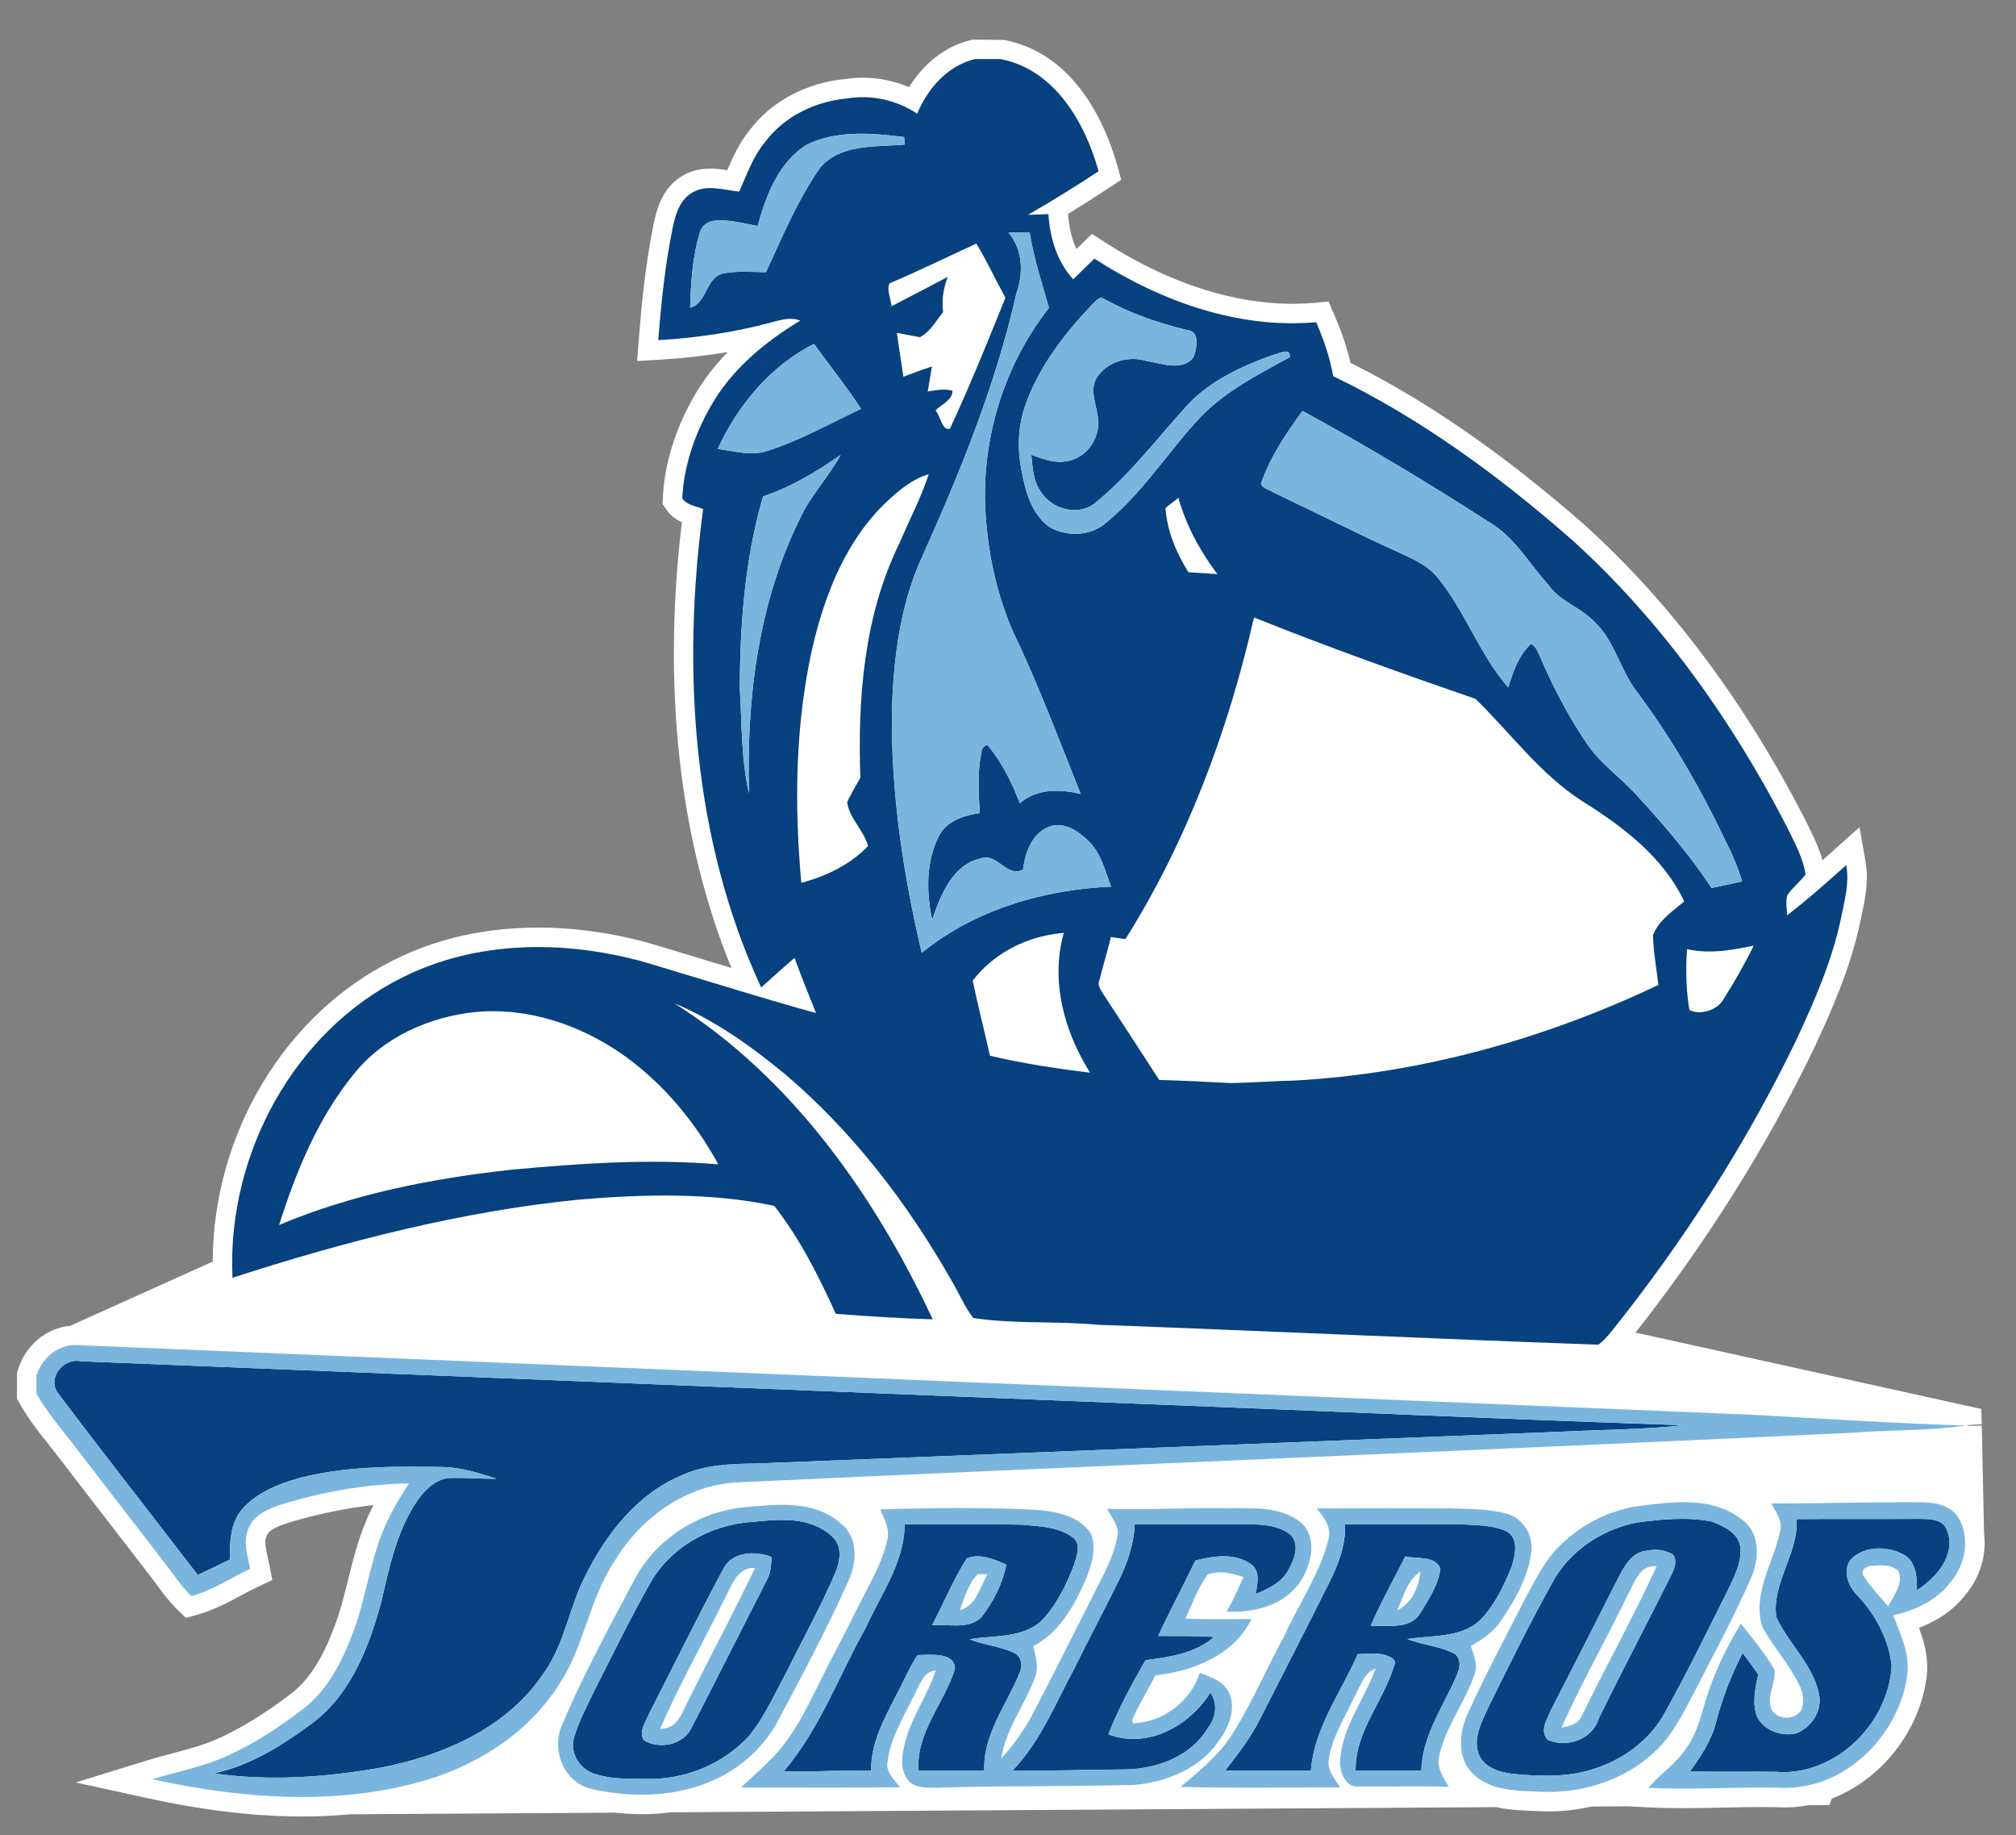
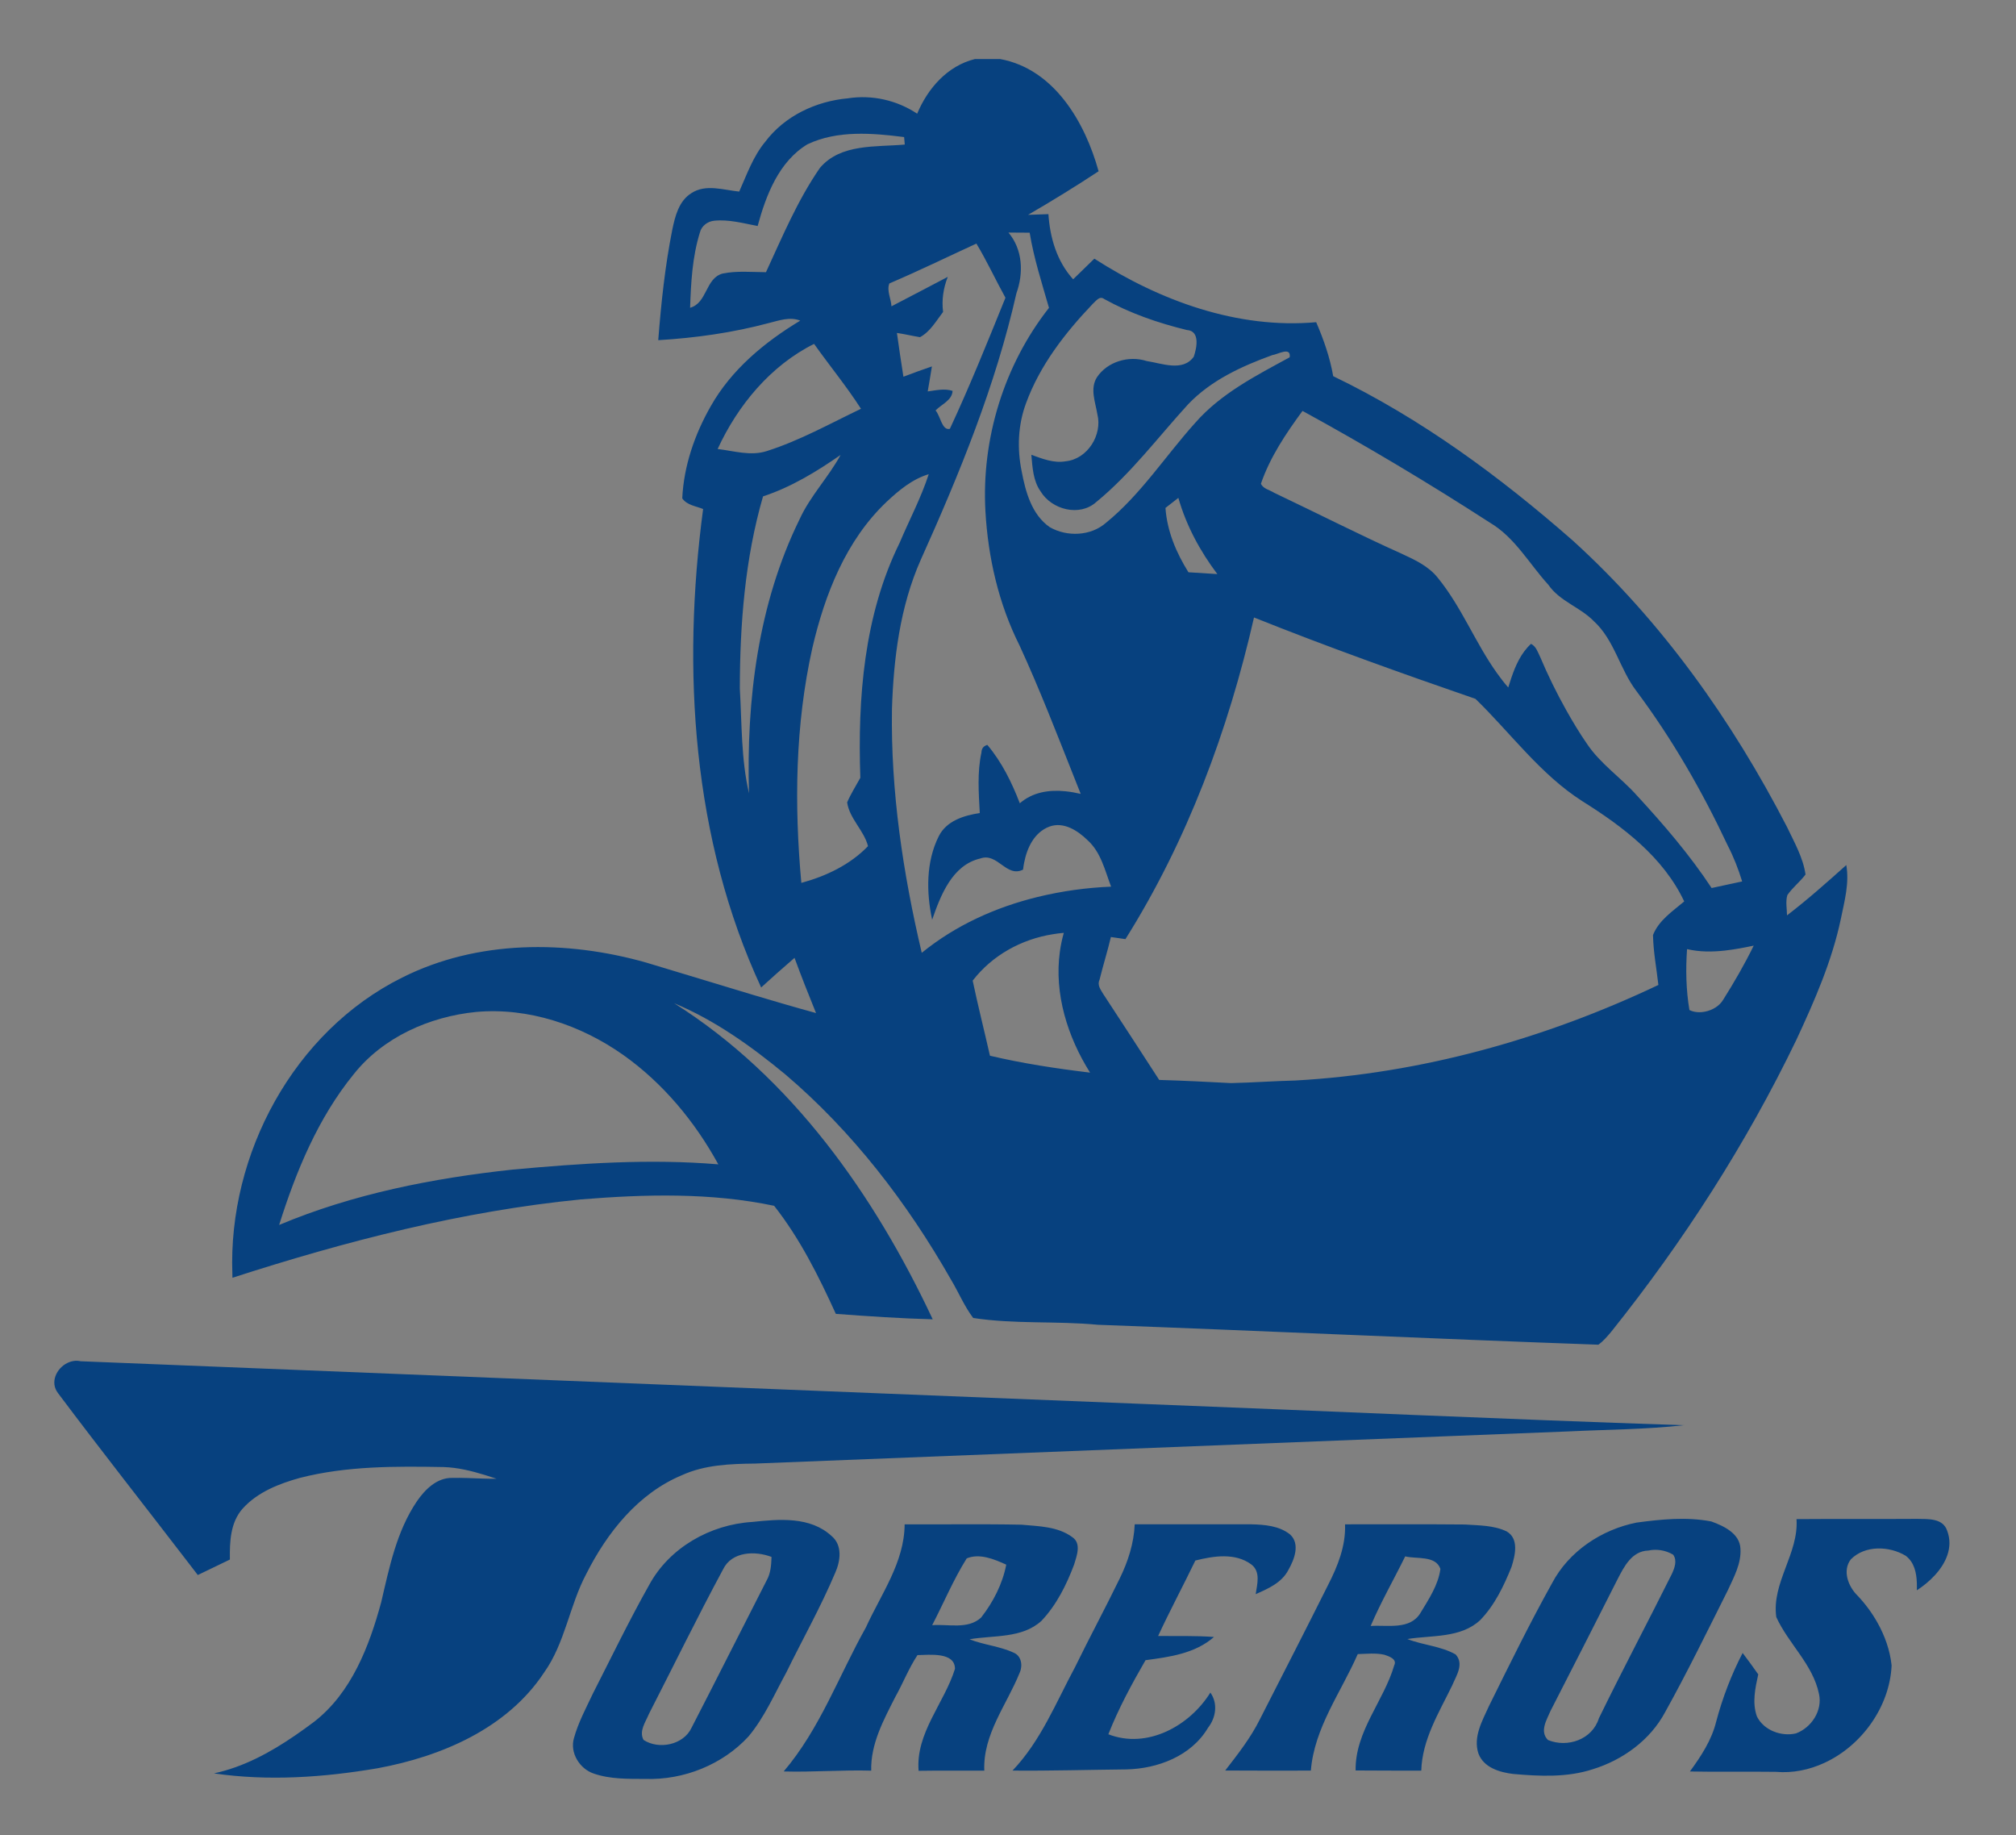
<svg xmlns="http://www.w3.org/2000/svg" version="1.1" id="Layer_1" x="0px" y="0px" width="200px" height="182px" viewBox="0 0 200 182" style="enable-background:new 0 0 200 182;" xml:space="preserve">
  <rect x="0" y="0" width="200" height="182" fill="#808080" stroke="none" />
-   <path id="color3" style="fill:#FFFFFF;" d="M195.014,158.134c-1.109,1.452-2.662,2.564-4.633,3.321  c0.534,1.451,0.972,3.051,0.758,4.815c-0.65,5.355-4.459,10.202-9.407,12.118l-0.24,0.641l-2.063,0.014  c-1.02,0.191-2.004,0.262-2.99,0.201c-0.504-0.01-1.081-0.016-1.657-0.016c-1.291,0-2.584,0.026-3.875,0.054  c-1.319,0.026-2.639,0.054-3.957,0.054c-1.305,0-2.459-0.027-3.53-0.083l-1.907-0.099l-3.667,0.023  c-1.63,0.381-3.321,0.541-4.988,0.465l-0.622-0.023c-1.168-0.042-2.482-0.09-3.764-0.383l-81.962,0.513  c-1.752,0.239-3.614,0.251-5.503,0.035l-26.297,0.164c-1.527,0.144-3.118,0.216-4.729,0.216c-1.384,0-2.824-0.053-4.28-0.16  l-0.246,0.002l-0.257-0.038c-3.335-0.27-6.771-0.796-10.502-1.609l-7.198-1.568l7.04-2.171c0.831-0.256,1.673-0.48,2.516-0.704  c1.673-0.442,3.254-0.863,4.708-1.536c2.233-1.012,4.547-2.44,7.086-4.377c2.289-1.736,3.546-4.563,4.387-6.83  c0.544-1.445,0.915-2.942,1.308-4.527c0.469-1.893,0.954-3.849,1.76-5.752c0.222-0.552,0.476-1.089,0.747-1.611  c-2.722,0.289-5.542,0.871-8.424,1.74c-0.958,0.317-1.883,0.662-2.132,1.217l-0.047,0.1c-0.249,0.48-0.066,1.309,0.128,2.186  c0.053,0.237,0.104,0.473,0.149,0.703l0.29,1.48l-1.363,0.642c-0.591,0.279-1.17,0.589-1.751,0.899  c-1.363,0.727-2.773,1.48-4.397,1.925l-1.065,0.29l-0.793-0.768c-0.835-0.81-1.489-1.695-2.121-2.553  c-0.246-0.333-0.492-0.665-0.747-0.989c-1.34-1.746-2.673-3.471-4.006-5.193c-1.649-2.132-3.298-4.264-4.934-6.403  c-0.334-0.439-0.674-0.868-1.015-1.296c-1.012-1.273-2.058-2.589-2.897-4.108l-0.242-0.437v-2.557l0.083-0.273  c0.741-2.445,2.798-4.163,5.198-4.39l14.139-6.371c0.026-12.619,7.114-24.516,17.938-29.897c4.258-2.141,9.086-3.229,14.34-3.229  c3.692,0,7.475,0.54,11.241,1.606c1.872,0.557,3.716,1.118,5.559,1.679c0.794,0.242,1.587,0.483,2.381,0.724  c-5.186-12.653-6.879-27.841-4.916-44.218c-0.539-0.244-1.11-0.619-1.552-1.266l-0.366-0.535l0.03-0.646  c0.152-3.282,1.212-6.736,3.066-9.989c0.889-1.574,2.01-3.05,3.381-4.442c-2.143,0.367-4.392,0.619-6.782,0.762l-2.218,0.132  l0.173-2.215c0.259-3.304,0.631-7.22,1.429-11.21c0.287-1.363,0.76-3.614,2.763-4.862c0.808-0.529,1.768-0.797,2.899-0.797  c0.586,0,1.156,0.073,1.681,0.153c0.585-1.365,1.219-2.759,2.261-4.021c2.147-2.828,5.589-4.653,9.459-5.019  c2.13-0.324,4.34-0.03,6.307,0.811c1.488-2.398,3.627-4.059,6.078-4.663l0.229-0.057l3.105,0.033  c7.434,1.376,10.355,9.212,11.266,12.517l0.374,1.356l-1.173,0.774c-1.329,0.876-2.688,1.739-4.104,2.604  c0.097,1.334,0.376,2.501,0.831,3.488l1.54-1.498l1.294,0.83c6.987,4.489,14.234,6.587,20.788,6.002l1.393-0.125l0.555,1.283  c0.757,1.751,1.283,3.303,1.623,4.803c7.605,3.776,15.248,9.072,23.333,16.167c8.431,7.645,15.726,17.393,21.705,28.993  c0.156,0.325,0.287,0.591,0.418,0.857c0.491,0.997,1.031,2.095,1.366,3.313c0.362-0.322,0.723-0.645,1.079-0.963l2.596-2.32  l0.6,3.429c0.336,1.915-0.053,3.729-0.395,5.33l-0.145,0.688c-0.939,4.474-2.774,8.622-4.574,12.489  c-4.709,9.759-10.658,19.23-17.705,28.192l34.304,7.576l0.04,1.513l-1.425,0.09l0.004,0.077l1.425-0.03l0.226,10.696  C197.109,154.207,196.438,156.452,195.014,158.134z" />
  <path id="color2" style="fill:#07417F;" d="M23.06,126.732c11.254-3.635,22.788-6.614,34.586-7.773  c6.37-0.514,12.863-0.688,19.153,0.636c2.558,3.25,4.415,6.971,6.121,10.718c3.198,0.236,6.401,0.456,9.612,0.54  c-5.777-12.307-13.993-24.006-25.655-31.352c4.048,1.689,7.654,4.272,11.018,7.049c6.69,5.683,12.104,12.745,16.439,20.349  c0.76,1.26,1.321,2.645,2.214,3.821c4.079,0.629,8.248,0.281,12.356,0.674c16.558,0.612,33.115,1.384,49.671,1.977  c0.011-0.008,0.02-0.02,0.03-0.028c0.477-0.348,0.859-0.807,1.239-1.257c7.149-8.932,13.382-18.62,18.357-28.929  c1.808-3.884,3.55-7.848,4.432-12.06c0.355-1.738,0.844-3.512,0.531-5.297c-1.917,1.714-3.839,3.427-5.881,4.989  c-0.005-0.669-0.161-1.362,0.036-2.014c0.516-0.748,1.253-1.313,1.801-2.038c-0.243-1.686-1.111-3.186-1.828-4.699  c-5.441-10.554-12.443-20.427-21.263-28.425c-7.231-6.346-15.074-12.119-23.766-16.303c-0.324-1.854-0.945-3.631-1.689-5.353  c-7.811,0.696-15.513-2.13-22.007-6.302c-0.701,0.681-1.396,1.366-2.103,2.046c-1.612-1.77-2.298-4.117-2.454-6.462  c-0.673,0.025-1.345,0.044-2.015,0.068c2.37-1.377,4.705-2.81,6.992-4.32c-1.339-4.853-4.397-10.137-9.753-11.129h-2.519  c-2.726,0.672-4.672,2.906-5.725,5.417c-2.018-1.341-4.492-1.898-6.886-1.521c-3.151,0.284-6.253,1.741-8.178,4.299  c-1.21,1.449-1.83,3.251-2.591,4.949c-1.562-0.153-3.311-0.782-4.745,0.156c-1.24,0.773-1.609,2.269-1.889,3.6  c-0.725,3.622-1.109,7.302-1.398,10.981c3.703-0.221,7.398-0.741,10.985-1.702c1.014-0.252,2.071-0.644,3.104-0.236  c-3.544,2.134-6.835,4.86-8.892,8.508c-1.582,2.774-2.667,5.917-2.814,9.12c0.467,0.684,1.361,0.765,2.069,1.057  c-2.121,15.906-1.076,32.737,5.757,47.454c1.09-0.993,2.194-1.975,3.312-2.938c0,0.001,0.001,0.003,0.001,0.004  c0.672,1.839,1.396,3.656,2.132,5.472c-2.097-0.574-4.185-1.187-6.268-1.809c-3.536-1.056-7.062-2.15-10.599-3.203  c-7.907-2.238-16.734-2.257-24.192,1.493c-10.767,5.354-17.282,17.53-16.844,29.405C23.06,126.486,23.053,126.609,23.06,126.732z   M71.262,115.483c-6.798-0.573-13.656-0.097-20.438,0.523c-7.891,0.856-15.786,2.402-23.132,5.488  c1.673-5.304,3.847-10.585,7.386-14.936c2.922-3.688,7.535-5.729,12.147-6.19c5.188-0.464,10.39,1.289,14.605,4.264  C65.781,107.432,68.944,111.251,71.262,115.483z M85.351,77.145c-0.445,0.81-0.945,1.59-1.309,2.438  c0.236,1.626,1.673,2.774,2.07,4.34c-1.774,1.846-4.172,2.982-6.614,3.644C78.789,79.807,78.885,71.9,80.59,64.27  c1.234-5.309,3.332-10.673,7.363-14.493c1.217-1.145,2.554-2.258,4.184-2.746c-0.764,2.354-1.934,4.549-2.895,6.822  C85.707,61.039,85.079,69.254,85.351,77.145z M115.622,50.377c0.427-0.333,0.851-0.663,1.279-0.996  c0.781,2.742,2.154,5.289,3.868,7.558c-0.957-0.063-1.909-0.127-2.867-0.18C116.691,54.825,115.781,52.676,115.622,50.377z   M124.405,61.243c7.246,2.898,14.597,5.529,21.97,8.071c3.501,3.398,6.432,7.486,10.606,10.152c4.016,2.514,8.03,5.545,10.105,9.941  c-1.153,0.973-2.527,1.878-3.097,3.331c0.029,1.662,0.349,3.303,0.533,4.953c-11.278,5.352-23.528,8.783-36.02,9.477  c-2.129,0.052-4.255,0.212-6.382,0.256c-2.373-0.128-4.747-0.244-7.121-0.313c-1.843-2.854-3.699-5.697-5.562-8.539  c-0.243-0.413-0.604-0.876-0.36-1.381c0.349-1.425,0.793-2.826,1.13-4.255c0.479,0.064,0.96,0.136,1.444,0.208  C117.778,83.391,121.851,72.441,124.405,61.243z M105.147,94.379c-0.581,4.179,0.762,8.463,2.995,12.007  c-3.334-0.403-6.666-0.904-9.933-1.677c-0.56-2.483-1.188-4.953-1.713-7.447c1.946-2.521,4.841-4.111,7.958-4.604  c0.358-0.056,0.719-0.108,1.083-0.135C105.361,93.138,105.234,93.757,105.147,94.379z M170.958,99.144  c-0.362,0.626-1.069,1.049-1.811,1.194c-0.535,0.105-1.088,0.069-1.546-0.162c-0.337-1.994-0.376-4.031-0.236-6.041  c1.252,0.29,2.505,0.283,3.751,0.144c0.96-0.107,1.917-0.29,2.863-0.488C173.079,95.633,172.051,97.411,170.958,99.144z   M147.798,51.831c2.489,1.465,3.911,4.088,5.816,6.178c1.121,1.628,3.132,2.201,4.485,3.583c2.065,1.874,2.582,4.768,4.237,6.938  c3.564,4.769,6.539,9.953,9.068,15.334c0.587,1.137,1.053,2.334,1.43,3.559c-0.356,0.072-0.705,0.152-1.059,0.228  c-0.657,0.142-1.314,0.282-1.972,0.425c-2.169-3.29-4.752-6.293-7.422-9.188c-1.582-1.773-3.611-3.123-4.945-5.117  c-0.742-1.075-1.417-2.195-2.056-3.335c-0.95-1.694-1.809-3.441-2.564-5.228c-0.244-0.488-0.404-1.085-0.929-1.35  c-0.989,0.911-1.531,2.129-1.954,3.377c-0.108,0.317-0.209,0.634-0.307,0.951c-0.41-0.467-0.784-0.958-1.142-1.46  c-2.141-3.004-3.489-6.526-5.829-9.397c-0.909-1.165-2.283-1.802-3.593-2.407c-4.267-1.917-8.439-4.047-12.666-6.052  c-0.437-0.281-1.076-0.381-1.305-0.894c0.905-2.638,2.485-4.987,4.127-7.222C135.546,44.216,141.743,47.916,147.798,51.831z   M108.387,30.16c0.313-0.268,0.676-0.86,1.156-0.504c2.565,1.421,5.349,2.381,8.196,3.075c1.34,0.08,0.988,1.781,0.692,2.646  c-1.081,1.525-3.171,0.657-4.673,0.432c-1.766-0.568-3.895,0.048-4.937,1.614c-0.709,1.132-0.151,2.462,0.045,3.663  c0.518,2.045-0.978,4.443-3.132,4.664c-1.188,0.216-2.325-0.252-3.418-0.641c0.117,1.246,0.168,2.57,0.917,3.627  c1.104,1.817,3.866,2.546,5.528,1.053c3.444-2.822,6.116-6.421,9.107-9.688c2.264-2.378,5.314-3.779,8.353-4.88  c0.521-0.061,1.878-0.885,1.725,0.216c-3.343,1.822-6.832,3.591-9.384,6.514c-2.958,3.287-5.385,7.095-8.844,9.905  c-1.517,1.325-3.875,1.409-5.585,0.424c-1.79-1.253-2.395-3.516-2.779-5.548c-0.46-2.243-0.364-4.605,0.441-6.754  C103.167,36.23,105.659,33.023,108.387,30.16z M102.149,23.078c0.416,2.539,1.209,4.988,1.917,7.455  c-4.456,5.669-6.706,12.979-6.306,20.169c0.261,4.604,1.314,9.2,3.392,13.332c2.004,4.355,3.727,8.827,5.495,13.279  c0.189,0.475,0.376,0.952,0.567,1.426c-0.496-0.117-1.003-0.206-1.512-0.258c-1.614-0.164-3.244,0.075-4.53,1.191  c-0.793-2.066-1.787-4.088-3.22-5.789c-0.38,0.104-0.576,0.356-0.588,0.765c-0.428,1.969-0.268,3.999-0.164,5.992  c-1.569,0.241-3.299,0.765-4.068,2.298c-1.272,2.535-1.241,5.562-0.656,8.284c0.841-2.427,1.99-5.434,4.788-6.078  c1.706-0.608,2.575,1.938,4.229,1.109c0.025-0.223,0.062-0.451,0.106-0.68c0.292-1.501,1.014-3.03,2.521-3.593  c1.413-0.508,2.802,0.405,3.778,1.357c1.325,1.193,1.719,3,2.33,4.604c-2.44,0.101-4.885,0.437-7.266,1.017  c-4.18,1.019-8.155,2.811-11.519,5.546c-1.865-7.911-3.083-16.027-2.955-24.17c0.161-5.036,0.797-10.165,2.854-14.805  c3.848-8.544,7.419-17.276,9.493-26.439c0.722-2.014,0.633-4.34-0.792-6.025C100.743,23.069,101.445,23.073,102.149,23.078z   M96.864,24.159c1.05,1.741,1.899,3.594,2.883,5.372c-1.766,4.363-3.527,8.736-5.513,12.999c-0.789,0.212-0.94-1.297-1.421-1.821  c0.584-0.609,1.641-0.993,1.689-1.942c-0.813-0.26-1.653-0.052-2.467,0.056c0.14-0.825,0.289-1.653,0.417-2.482  c-0.949,0.32-1.889,0.668-2.827,1.024c-0.232-1.445-0.44-2.895-0.645-4.343c0.77,0.111,1.522,0.296,2.29,0.42  c1.021-0.552,1.602-1.613,2.29-2.502c-0.152-1.186,0.028-2.371,0.464-3.48c-1.857,0.985-3.723,1.946-5.585,2.92  c-0.04-0.742-0.493-1.574-0.208-2.268C91.144,26.869,93.991,25.48,96.864,24.159z M75.99,26.997  c-1.438-0.008-2.891-0.155-4.308,0.136c-1.713,0.468-1.509,2.923-3.219,3.392c0.084-2.503,0.22-5.049,0.969-7.456  c0.157-0.652,0.753-1.112,1.414-1.177c1.457-0.148,2.894,0.253,4.316,0.525c0.833-3.054,2.105-6.402,4.952-8.111  c2.971-1.405,6.415-1.108,9.581-0.712c0.016,0.184,0.048,0.556,0.064,0.744c-2.854,0.26-6.351-0.116-8.415,2.311  C79.129,19.851,77.616,23.475,75.99,26.997z M80.763,34.108c1.533,2.162,3.222,4.208,4.652,6.437  c-3.071,1.469-6.069,3.15-9.328,4.188c-1.602,0.528-3.283-0.012-4.893-0.2C73.187,40.205,76.447,36.257,80.763,34.108z   M74.305,78.683c-0.789-3.399-0.704-6.923-0.909-10.386c0.008-6.409,0.509-12.887,2.302-19.064c2.783-0.917,5.301-2.447,7.695-4.112  c-1.209,2.226-3.015,4.071-4.071,6.385C75.201,59.898,74.036,69.431,74.305,78.683z M58.163,156.104  c-1.677,3.149-2.094,6.85-4.192,9.791c-3.66,5.538-10.18,8.316-16.495,9.482c-5.349,0.913-10.869,1.297-16.25,0.512  c2.944-0.634,5.597-2.078,8.062-3.77c0.643-0.442,1.276-0.896,1.895-1.363c3.686-2.874,5.444-7.467,6.633-11.837  c0.805-3.439,1.521-7.019,3.527-9.993c0.805-1.178,1.989-2.371,3.519-2.344c1.003-0.021,2.005,0.035,3.007,0.066  c0.465,0.015,0.93,0.024,1.397,0.02c-0.391-0.13-0.784-0.256-1.178-0.378c-1.325-0.406-2.675-0.737-4.067-0.783  c-4.768-0.084-9.604-0.117-14.257,1.071c-2.069,0.573-4.2,1.406-5.672,3.028c-1.246,1.381-1.313,3.318-1.286,5.075  c-1.061,0.517-2.122,1.022-3.183,1.534c-0.177-0.232-0.357-0.463-0.535-0.695c-0.098-0.127-0.195-0.254-0.293-0.382  c-4.339-5.653-8.754-11.252-13.031-16.951c-0.837-1.07-0.164-2.476,0.923-3.005c0.399-0.195,0.853-0.274,1.311-0.17  c34.979,1.401,69.958,2.814,104.941,4.216c18.027,0.696,36.051,1.53,54.079,2.13c-3.74,0.421-7.511,0.425-11.27,0.608  c-26.953,1.061-53.904,2.134-80.856,3.195c-2.45,0.028-4.98,0.119-7.25,1.156C63.303,148.131,60.232,151.999,58.163,156.104z   M82.86,155.991c0.52-1.167,0.732-2.727-0.356-3.64c-2.122-1.964-5.216-1.682-7.87-1.401c-4.169,0.253-8.232,2.547-10.242,6.266  c-1.982,3.52-3.74,7.162-5.577,10.763c-0.677,1.44-1.446,2.861-1.874,4.407c-0.428,1.453,0.553,3.038,1.942,3.514  c1.653,0.577,3.427,0.529,5.152,0.538c3.796,0.123,7.659-1.415,10.233-4.226c1.578-1.893,2.563-4.186,3.739-6.334  C79.622,162.581,81.431,159.378,82.86,155.991z M76.05,156.764c-2.49,4.86-4.936,9.743-7.443,14.597  c-0.789,1.7-3.239,2.207-4.764,1.209c-0.473-0.881,0.208-1.777,0.536-2.579c2.45-4.78,4.809-9.612,7.358-14.345  c0.861-1.773,3.179-1.849,4.804-1.225C76.515,155.222,76.459,156.051,76.05,156.764z M172.663,153.597  c-0.067-1.507-1.662-2.25-2.89-2.694c-2.438-0.474-4.969-0.217-7.411,0.111c-3.468,0.688-6.721,2.843-8.386,6.007  c-2.224,3.99-4.233,8.094-6.259,12.185c-0.661,1.464-1.594,3.066-1.045,4.721c0.52,1.385,2.102,1.861,3.442,2.018  c2.631,0.232,5.361,0.365,7.912-0.471c2.965-0.918,5.676-2.88,7.158-5.646c2.209-3.966,4.198-8.059,6.237-12.119  C172.014,156.411,172.759,155.069,172.663,153.597z M165.857,156.113c-2.387,4.785-4.897,9.511-7.238,14.314  c-0.65,2.101-3.106,2.951-5.049,2.153c-0.849-0.852-0.136-1.979,0.24-2.865c2.234-4.354,4.452-8.717,6.662-13.08  c0.648-1.262,1.426-2.802,3.055-2.847c0.836-0.181,1.725-0.029,2.462,0.408C166.41,154.785,166.126,155.526,165.857,156.113z   M193.191,154.236c-0.487,1.445-1.779,2.689-3.029,3.495c0.009-0.236,0.009-0.48,0.001-0.725c-0.033-1.017-0.254-2.057-1.105-2.702  c-1.629-0.977-4.027-1.064-5.437,0.349c-0.877,1.125-0.261,2.71,0.664,3.611c0.755,0.796,1.418,1.692,1.96,2.654  c0.743,1.318,1.255,2.761,1.415,4.267c-0.189,4.088-2.96,7.952-6.663,9.659c-1.493,0.691-3.135,1.037-4.826,0.891  c-2.84-0.04-5.678,0.025-8.521-0.035c1.104-1.515,2.159-3.107,2.608-4.953c0.628-2.354,1.501-4.641,2.622-6.801  c0.528,0.696,1.045,1.401,1.549,2.121c-0.298,1.356-0.62,2.822-0.131,4.175c0.675,1.377,2.421,2.018,3.87,1.683  c1.54-0.571,2.654-2.266,2.287-3.92c-0.604-2.931-3.037-4.979-4.236-7.619c-0.477-3.423,2.237-6.294,2.006-9.716  c3.982-0.033,7.97,0.004,11.958-0.024c1.08,0.024,2.566-0.096,2.991,1.183C193.488,152.664,193.449,153.477,193.191,154.236z   M100.552,163.912c-1.389-0.643-2.951-0.761-4.368-1.323c2.391-0.417,5.204-0.065,7.134-1.827c1.494-1.576,2.482-3.566,3.239-5.578  c0.26-0.861,0.749-2.101-0.177-2.726c-1.438-1.064-3.339-1.079-5.049-1.235c-3.859-0.079-7.722-0.012-11.585-0.036  c-0.02,3.768-2.339,6.922-3.843,10.225c-2.679,4.78-4.564,10.07-8.156,14.284c2.895,0.084,5.785-0.163,8.684-0.079  c-0.072-2.643,1.225-5.018,2.383-7.299c0.768-1.37,1.34-2.85,2.205-4.16c1.185-0.02,3.727-0.333,3.719,1.366  c-1.057,3.397-3.912,6.365-3.607,10.108c2.17-0.032,4.344-0.011,6.518-0.016c-0.152-3.612,2.241-6.547,3.52-9.738  C101.477,165.179,101.328,164.222,100.552,163.912z M92.477,161.191c1.145-2.205,2.105-4.517,3.427-6.626  c1.273-0.528,2.73,0.076,3.923,0.622c-0.372,1.915-1.297,3.714-2.494,5.247C96.031,161.636,94.074,161.063,92.477,161.191z   M118.587,154.777c-1.208,2.506-2.525,4.96-3.695,7.486c1.847,0.017,3.695-0.04,5.542,0.096c-1.879,1.65-4.416,1.986-6.79,2.303  c-1.368,2.366-2.682,4.796-3.688,7.347c3.854,1.501,8.071-0.829,10.121-4.136c0.764,1.085,0.558,2.479-0.232,3.49  c-1.658,2.804-4.984,4.065-8.114,4.132c-3.764,0.037-7.523,0.151-11.283,0.116c2.802-2.931,4.311-6.742,6.202-10.258  c1.441-2.953,3.002-5.844,4.435-8.794c0.821-1.682,1.409-3.492,1.487-5.373c3.857,0.004,7.719-0.004,11.577,0  c1.317,0.032,2.771,0.149,3.84,1.01c1.017,0.942,0.416,2.484-0.168,3.507c-0.652,1.273-2.006,1.864-3.248,2.409  c0.149-0.985,0.514-2.234-0.44-2.951C122.53,153.985,120.39,154.325,118.587,154.777z M139.617,162.564  c2.427-0.392,5.286-0.071,7.224-1.873c1.433-1.473,2.341-3.378,3.107-5.268c0.357-1.13,0.78-2.807-0.48-3.535  c-1.28-0.613-2.755-0.588-4.144-0.684c-3.96-0.04-7.924-0.005-11.887-0.017c0.08,2.134-0.721,4.136-1.673,5.996  c-2.227,4.458-4.505,8.885-6.766,13.324c-0.914,1.85-2.193,3.472-3.448,5.097c2.832,0.024,5.667,0.008,8.496,0.008  c0.341-4.251,2.994-7.76,4.651-11.554c0.878-0.023,1.771-0.132,2.639,0.064c0.432,0.141,1.29,0.424,0.984,1.041  c-1.04,3.559-3.893,6.554-3.834,10.436c2.17,0.025,4.339,0.008,6.513,0.017c0.092-3.092,1.758-5.754,3.067-8.448  c0.396-0.953,1.213-2.13,0.339-3.078C142.934,163.258,141.18,163.177,139.617,162.564z M135.979,161.268  c1.009-2.366,2.293-4.597,3.426-6.902c1.131,0.281,3.023-0.116,3.493,1.241c-0.21,1.605-1.175,3.038-2.003,4.407  C139.854,161.684,137.628,161.15,135.979,161.268z" />
-   <path id="color1" style="fill:#7AB5DE;" d="M68.463,30.525c0.084-2.503,0.22-5.049,0.969-7.456c0.157-0.652,0.753-1.112,1.414-1.177  c1.457-0.148,2.894,0.253,4.316,0.525c0.833-3.054,2.105-6.402,4.952-8.111c2.971-1.405,6.415-1.108,9.581-0.712  c0.016,0.184,0.048,0.556,0.064,0.744c-2.854,0.26-6.351-0.116-8.415,2.311c-2.214,3.203-3.728,6.826-5.353,10.349  c-1.438-0.008-2.891-0.155-4.308,0.136C69.969,27.601,70.173,30.056,68.463,30.525z M91.343,55.53  c-2.058,4.64-2.694,9.769-2.854,14.805c-0.128,8.143,1.09,16.259,2.955,24.17c3.364-2.735,7.339-4.527,11.519-5.546  c2.381-0.58,4.825-0.915,7.266-1.017c-0.611-1.604-1.005-3.411-2.33-4.604c-0.977-0.952-2.365-1.866-3.778-1.357  c-1.507,0.563-2.229,2.091-2.521,3.593c-0.045,0.229-0.081,0.457-0.106,0.68c-1.654,0.828-2.523-1.718-4.229-1.109  c-2.798,0.645-3.947,3.651-4.788,6.078c-0.585-2.723-0.617-5.75,0.656-8.284c0.769-1.533,2.499-2.057,4.068-2.298  c-0.104-1.994-0.264-4.023,0.164-5.992c0.012-0.409,0.208-0.661,0.588-0.765c1.433,1.701,2.427,3.723,3.22,5.789  c1.286-1.117,2.916-1.355,4.53-1.191c0.509,0.052,1.016,0.141,1.512,0.258c-0.191-0.474-0.378-0.951-0.567-1.426  c-1.769-4.452-3.491-8.924-5.495-13.279c-2.078-4.132-3.131-8.728-3.392-13.332c-0.4-7.19,1.85-14.5,6.306-20.169  c-0.708-2.467-1.501-4.916-1.917-7.455c-0.704-0.004-1.406-0.008-2.106-0.012c1.425,1.686,1.514,4.011,0.792,6.025  C98.763,38.254,95.191,46.986,91.343,55.53z M101.355,46.731c0.385,2.033,0.989,4.295,2.779,5.548  c1.71,0.985,4.068,0.901,5.585-0.424c3.459-2.81,5.886-6.618,8.844-9.905c2.552-2.923,6.041-4.691,9.384-6.514  c0.153-1.101-1.203-0.277-1.725-0.216c-3.038,1.101-6.089,2.501-8.353,4.88c-2.991,3.267-5.663,6.866-9.107,9.688  c-1.662,1.493-4.424,0.764-5.528-1.053c-0.749-1.057-0.8-2.382-0.917-3.627c1.093,0.388,2.23,0.857,3.418,0.641  c2.154-0.22,3.649-2.619,3.132-4.664c-0.196-1.201-0.754-2.531-0.045-3.663c1.042-1.567,3.171-2.182,4.937-1.614  c1.502,0.225,3.592,1.093,4.673-0.432c0.296-0.865,0.647-2.566-0.692-2.646c-2.848-0.693-5.631-1.654-8.196-3.075  c-0.48-0.356-0.843,0.236-1.156,0.504c-2.728,2.863-5.22,6.07-6.59,9.817C100.991,42.126,100.896,44.488,101.355,46.731z   M80.763,34.108c-4.316,2.149-7.576,6.097-9.569,10.425c1.61,0.188,3.291,0.728,4.893,0.2c3.259-1.038,6.257-2.719,9.328-4.188  C83.984,38.315,82.295,36.27,80.763,34.108z M126.398,48.869c4.227,2.005,8.399,4.135,12.666,6.052  c1.309,0.605,2.684,1.242,3.593,2.407c2.34,2.871,3.689,6.394,5.829,9.397c0.357,0.502,0.731,0.993,1.142,1.46  c0.098-0.316,0.198-0.634,0.307-0.951c0.423-1.248,0.965-2.467,1.954-3.377c0.524,0.265,0.684,0.861,0.929,1.35  c0.756,1.787,1.614,3.534,2.564,5.228c0.639,1.14,1.314,2.26,2.056,3.335c1.334,1.994,3.363,3.343,4.945,5.117  c2.67,2.895,5.253,5.897,7.422,9.188c0.657-0.143,1.314-0.283,1.972-0.425c0.354-0.076,0.703-0.156,1.059-0.228  c-0.377-1.225-0.843-2.421-1.43-3.559c-2.529-5.381-5.504-10.565-9.068-15.334c-1.655-2.169-2.172-5.064-4.237-6.938  c-1.354-1.382-3.364-1.955-4.485-3.583c-1.905-2.09-3.327-4.712-5.816-6.178c-6.055-3.915-12.252-7.615-18.577-11.078  c-1.642,2.235-3.222,4.584-4.127,7.222C125.322,48.488,125.962,48.588,126.398,48.869z M83.393,45.121  c-2.394,1.665-4.912,3.195-7.695,4.112c-1.793,6.177-2.294,12.655-2.302,19.064c0.205,3.463,0.12,6.987,0.909,10.386  c-0.269-9.252,0.896-18.785,5.017-27.177C80.378,49.192,82.184,47.347,83.393,45.121z M60.941,154.886  c-2.546,3.818-3.003,8.607-5.617,12.391c-3.184,4.904-8.463,8.1-14.044,9.558c-2.197,0.584-4.427,0.964-6.671,1.18  c-2.935,0.282-5.895,0.274-8.846,0.056c-0.116-0.008-0.231-0.017-0.346-0.025c-3.473-0.277-6.931-0.839-10.313-1.576  c2.491-0.768,5.088-1.232,7.467-2.333c2.661-1.205,5.125-2.823,7.446-4.594c2.506-1.9,3.959-4.811,5.028-7.698  c1.253-3.327,1.646-6.913,3.035-10.195c0.645-1.598,1.565-3.059,2.486-4.513c-4.244,0.049-8.452,0.813-12.503,2.033  c-1.281,0.424-2.742,0.948-3.339,2.279c-0.681,1.312-0.168,2.797,0.096,4.15c-1.934,0.912-3.752,2.139-5.833,2.708  c-1.033-1.002-1.81-2.228-2.695-3.352c-2.966-3.864-5.965-7.707-8.923-11.575c-1.289-1.693-2.723-3.294-3.756-5.164v-1.77  c0.519-1.712,2.031-3.007,3.817-3.04c0.185-0.003,0.369-0.007,0.559,0.019c55.393,2.317,110.785,4.593,166.174,6.909  c6.828,0.386,13.661,0.829,20.497,1.045c0.113,0.004,0.227,0.01,0.342,0.013c-0.114,0.017-0.228,0.027-0.341,0.043  c-3.602,0.485-7.252,0.379-10.869,0.666c-36.824,1.754-73.665,3.219-110.493,4.916C68.139,147.219,63.527,150.534,60.941,154.886z   M58.163,156.104c2.069-4.105,5.14-7.973,9.48-9.786c2.27-1.037,4.8-1.128,7.25-1.156c26.952-1.062,53.903-2.135,80.856-3.195  c3.759-0.184,7.529-0.188,11.27-0.608c-18.028-0.6-36.052-1.434-54.079-2.13c-34.983-1.401-69.962-2.814-104.941-4.216  c-0.458-0.105-0.912-0.025-1.311,0.17c-1.087,0.529-1.76,1.935-0.923,3.005c4.277,5.699,8.692,11.298,13.031,16.951  c0.098,0.128,0.196,0.255,0.293,0.382c0.178,0.232,0.358,0.463,0.535,0.695c1.061-0.512,2.123-1.018,3.183-1.534  c-0.027-1.757,0.04-3.694,1.286-5.075c1.473-1.622,3.604-2.455,5.672-3.028c4.652-1.188,9.489-1.155,14.257-1.071  c1.392,0.046,2.742,0.377,4.067,0.783c0.394,0.122,0.787,0.248,1.178,0.378c-0.466,0.005-0.932-0.005-1.397-0.02  c-1.002-0.031-2.004-0.087-3.007-0.066c-1.53-0.027-2.714,1.166-3.519,2.344c-2.006,2.975-2.723,6.554-3.527,9.993  c-1.189,4.37-2.947,8.963-6.633,11.837c-0.619,0.467-1.252,0.921-1.895,1.363c-2.465,1.691-5.118,3.136-8.062,3.77  c5.381,0.785,10.901,0.401,16.25-0.512c6.314-1.166,12.835-3.943,16.495-9.482C56.069,162.953,56.485,159.253,58.163,156.104z   M70.718,176.601c-1.389,0.607-2.855,1.001-4.35,1.215c-1.736,0.249-3.512,0.241-5.256,0.032c-0.854-0.101-1.702-0.241-2.532-0.438  c-2.735-0.706-3.964-4.025-2.755-6.479c2.046-4.848,4.584-9.477,7.046-14.124c2.107-4.144,6.446-6.887,11.035-7.322  c3.195-0.276,6.881-0.722,9.48,1.597c1.773,1.354,1.649,3.928,0.764,5.761c-2.062,4.615-4.443,9.092-6.821,13.553  C75.942,173.162,73.544,175.355,70.718,176.601z M74.269,172.212c1.578-1.893,2.563-4.186,3.739-6.334  c1.614-3.297,3.423-6.5,4.853-9.887c0.52-1.167,0.732-2.727-0.356-3.64c-2.122-1.964-5.216-1.682-7.87-1.401  c-4.169,0.253-8.232,2.547-10.242,6.266c-1.982,3.52-3.74,7.162-5.577,10.763c-0.677,1.44-1.446,2.861-1.874,4.407  c-0.428,1.453,0.553,3.038,1.942,3.514c1.653,0.577,3.427,0.529,5.152,0.538C67.831,176.561,71.694,175.023,74.269,172.212z   M164.424,173.486c-1.864,1.868-4.259,3.125-6.814,3.757c-1.524,0.378-3.107,0.535-4.667,0.466  c-1.377-0.059-2.879-0.059-4.248-0.409c-0.936-0.239-1.811-0.637-2.536-1.348c-1.66-1.549-1.42-4.164-0.523-6.053  c1.652-3.629,3.526-7.147,5.337-10.699c1.052-1.936,1.985-3.994,3.506-5.628c2.083-2.174,4.865-3.687,7.848-4.165  c3.46-0.443,7.447-1.052,10.417,1.259c1.854,1.257,1.83,3.852,1.02,5.718c-1.736,4.026-3.866,7.865-5.84,11.778  C166.906,170.023,165.973,171.991,164.424,173.486z M165.186,169.826c2.209-3.966,4.198-8.059,6.237-12.119  c0.591-1.296,1.336-2.638,1.24-4.11c-0.067-1.507-1.662-2.25-2.89-2.694c-2.438-0.474-4.969-0.217-7.411,0.111  c-3.468,0.688-6.721,2.843-8.386,6.007c-2.224,3.99-4.233,8.094-6.259,12.185c-0.661,1.464-1.594,3.066-1.045,4.721  c0.52,1.385,2.102,1.861,3.442,2.018c2.631,0.232,5.361,0.365,7.912-0.471C160.992,174.555,163.703,172.593,165.186,169.826z   M194.892,152.247c0.255,1.642-0.3,3.412-1.387,4.673c-1.369,1.821-3.518,2.794-5.684,3.29c0.711,1.861,1.645,3.776,1.398,5.829  c-0.595,4.878-4.287,9.394-8.98,10.818c-0.328,0.101-0.664,0.183-1.002,0.251c-0.871,0.177-1.767,0.26-2.681,0.204  c-4.344-0.099-8.691,0.233-13.036,0.009c0.034-0.04,0.071-0.076,0.104-0.114c1.217-1.378,2.797-2.413,3.781-3.985  c0.914-1.33,1.314-2.911,1.764-4.436c0.819-2.727,2.049-5.317,3.534-7.738c1.193,1.464,2.395,2.95,3.35,4.584  c0.114,1.323-0.848,2.633-0.299,3.947c0.62,1.013,2.218,1.056,2.918,0.093c0.345-0.79,0.241-1.716-0.131-2.468  c-0.993-2.086-2.587-3.812-3.695-5.821c-1.051-3.274,1.053-6.277,1.714-9.372c0.368-1.073-0.361-2.003-0.834-2.893  c4.957,0.004,9.909-0.153,14.869-0.12c1.285,0.008,2.77,0.244,3.58,1.364C194.567,150.939,194.79,151.584,194.892,152.247z   M187.313,159.317c0.547-1.061,1.529-2.207,1.041-3.471c-0.665-0.686-1.706-0.612-2.575-0.564c-0.523,0.021-1.341,0.396-0.877,1.044  C185.566,157.423,186.503,158.324,187.313,159.317z M193.191,154.236c0.258-0.759,0.297-1.572-0.018-2.408  c-0.425-1.278-1.911-1.158-2.991-1.183c-3.988,0.028-7.976-0.009-11.958,0.024c0.232,3.422-2.482,6.293-2.006,9.716  c1.199,2.64,3.633,4.689,4.236,7.619c0.367,1.654-0.747,3.349-2.287,3.92c-1.449,0.336-3.195-0.306-3.87-1.683  c-0.489-1.353-0.167-2.818,0.131-4.175c-0.504-0.72-1.02-1.425-1.549-2.121c-1.121,2.16-1.994,4.447-2.622,6.801  c-0.449,1.846-1.505,3.438-2.608,4.953c2.844,0.061,5.682-0.005,8.521,0.035c1.691,0.146,3.333-0.2,4.826-0.891  c3.703-1.707,6.475-5.571,6.663-9.659c-0.16-1.506-0.672-2.948-1.415-4.267c-0.542-0.962-1.205-1.858-1.96-2.654  c-0.925-0.901-1.541-2.486-0.664-3.611c1.409-1.413,3.808-1.325,5.437-0.349c0.852,0.645,1.072,1.686,1.105,2.702  c0.008,0.244,0.008,0.488-0.001,0.725C191.412,156.926,192.704,155.682,193.191,154.236z M112.551,177.032  c-6.563,0.182-13.132,0.064-19.69,0.289c-0.993-0.02-2.206,0.056-2.851-0.857c-0.821-1.145-0.497-2.651-0.152-3.903  c0.68-2.429,2.21-4.5,2.974-6.901c-1.293,0.175-1.601,1.527-2.149,2.481c-1.013,2.152-2.37,4.24-2.642,6.653  c-0.161,1.014,0.697,1.726,1.233,2.466c-5.256,0.08-10.51,0.02-15.762,0.032c1.402-1.346,2.935-2.578,4.128-4.122  c1.541-1.919,2.594-4.161,3.691-6.347c1.165-2.406,2.466-4.737,3.635-7.143c1.105-2.251,2.486-4.419,3.047-6.895  c0.304-1.089-0.28-2.105-0.685-3.074c5.112-0.16,10.241-0.221,15.353,0.036c2.018,0.141,4.424,0.557,5.578,2.426  c0.532,1.538,0.004,3.186-0.605,4.623c-1.119,2.536-2.583,5.149-5.144,6.468c0.184,0.935,0.537,1.92,0.247,2.879  c-0.956,2.824-2.989,5.248-3.422,8.263c1.217-1.337,2.285-2.811,3.122-4.417c1.942-3.706,3.797-7.463,5.711-11.186  c0.99-2.074,2.244-4.083,2.672-6.368c0.252-1.061-0.539-1.926-1.024-2.78c3.972,0.127,7.939-0.143,11.911-0.068  c2.474,0.018,5.312-0.243,7.358,1.438c1.661,1.538,1.005,4.141-0.073,5.826c-1.576,2.379-4.614,3.136-7.314,2.991  c0.625-1.105,1.146-2.263,1.661-3.42c-1.129-0.4-2.366-0.686-3.539-0.265c-0.981,1.32-1.528,2.903-2.22,4.383  c2.184,0.094,4.374,0.038,6.561,0.038c-1.733,3.574-5.797,5.192-9.54,5.576c-0.737,1.49-1.643,2.895-2.299,4.42  c0.021,0.088,0.056,0.265,0.075,0.352c2.976-0.1,5.701-2.161,6.63-4.988c1.17,0.389,2.506,0.878,2.987,2.132  c0.592,1.641-0.185,3.378-1.17,4.691C118.984,175.433,115.701,176.754,112.551,177.032z M97.649,175.616  c-0.152-3.612,2.241-6.547,3.52-9.738c0.308-0.699,0.159-1.656-0.617-1.966c-1.389-0.643-2.951-0.761-4.368-1.323  c2.391-0.417,5.204-0.065,7.134-1.827c1.494-1.576,2.482-3.566,3.239-5.578c0.26-0.861,0.749-2.101-0.177-2.726  c-1.438-1.064-3.339-1.079-5.049-1.235c-3.859-0.079-7.722-0.012-11.585-0.036c-0.02,3.768-2.339,6.922-3.843,10.225  c-2.679,4.78-4.564,10.07-8.156,14.284c2.895,0.084,5.785-0.163,8.684-0.079c-0.072-2.643,1.225-5.018,2.383-7.299  c0.768-1.37,1.34-2.85,2.205-4.16c1.185-0.02,3.727-0.333,3.719,1.366c-1.057,3.397-3.912,6.365-3.607,10.108  C93.302,175.6,95.476,175.621,97.649,175.616z M119.845,171.363c0.79-1.012,0.996-2.405,0.232-3.49  c-2.05,3.307-6.267,5.637-10.121,4.136c1.006-2.551,2.319-4.98,3.688-7.347c2.374-0.316,4.911-0.652,6.79-2.303  c-1.847-0.136-3.695-0.079-5.542-0.096c1.17-2.526,2.487-4.98,3.695-7.486c1.803-0.452,3.943-0.792,5.545,0.384  c0.954,0.717,0.59,1.966,0.44,2.951c1.242-0.545,2.596-1.137,3.248-2.409c0.584-1.022,1.185-2.564,0.168-3.507  c-1.069-0.861-2.522-0.978-3.84-1.01c-3.858-0.004-7.72,0.004-11.577,0c-0.078,1.881-0.666,3.691-1.487,5.373  c-1.433,2.95-2.993,5.841-4.435,8.794c-1.891,3.516-3.399,7.327-6.202,10.258c3.759,0.035,7.519-0.079,11.283-0.116  C114.86,175.429,118.187,174.167,119.845,171.363z M143.729,177.21c-2.95-0.065-5.9,0.004-8.855-0.021  c-1.298,0.205-1.933-1.305-1.933-2.369c0.107-3.435,2.404-6.21,3.529-9.336c-1.175,0.459-1.508,1.769-2.081,2.773  c-0.929,1.994-2.17,3.912-2.546,6.11c-0.262,1.128,0.551,2.037,1.115,2.913c-5.278-0.007-10.561,0.093-15.837-0.052  c1.909-1.612,3.9-3.219,5.221-5.38c1.941-3.103,3.371-6.482,5.117-9.692c1.416-3.132,3.437-6.021,4.312-9.377  c0.388-1.229-0.405-2.29-1.154-3.165c4.373-0.026,8.744-0.033,13.12-0.013c1.931,0.071,3.904,0.02,5.781,0.541  c1.617,0.464,2.643,2.205,2.395,3.851c-0.346,2.486-1.622,4.731-3.019,6.772c-0.726,1.11-1.842,1.855-2.982,2.478  c0.278,0.866,0.699,1.78,0.404,2.699c-0.901,2.812-2.855,5.201-3.512,8.104C142.448,175.208,143.149,176.264,143.729,177.21z   M140.999,175.616c0.092-3.092,1.758-5.754,3.067-8.448c0.396-0.953,1.213-2.13,0.339-3.078c-1.472-0.832-3.226-0.913-4.788-1.526  c2.427-0.392,5.286-0.071,7.224-1.873c1.433-1.473,2.341-3.378,3.107-5.268c0.357-1.13,0.78-2.807-0.48-3.535  c-1.28-0.613-2.755-0.588-4.144-0.684c-3.96-0.04-7.924-0.005-11.887-0.017c0.08,2.134-0.721,4.136-1.673,5.996  c-2.227,4.458-4.505,8.885-6.766,13.324c-0.914,1.85-2.193,3.472-3.448,5.097c2.832,0.024,5.667,0.008,8.496,0.008  c0.341-4.251,2.994-7.76,4.651-11.554c0.878-0.023,1.771-0.132,2.639,0.064c0.432,0.141,1.29,0.424,0.984,1.041  c-1.04,3.559-3.893,6.554-3.834,10.436C136.656,175.625,138.825,175.607,140.999,175.616z M165.857,156.113  c-2.387,4.785-4.897,9.511-7.238,14.314c-0.65,2.101-3.106,2.951-5.049,2.153c-0.849-0.852-0.136-1.979,0.24-2.865  c2.234-4.354,4.452-8.717,6.662-13.08c0.648-1.262,1.426-2.802,3.055-2.847c0.836-0.181,1.725-0.029,2.462,0.408  C166.41,154.785,166.126,155.526,165.857,156.113z M164.349,155.354c-1.707-0.196-2.179,1.598-2.843,2.778  c-2.134,4.432-4.577,8.721-6.598,13.209c0.871-0.118,1.776-0.401,2.094-1.318C159.404,165.11,162.07,160.323,164.349,155.354z   M76.543,154.421c-0.028,0.801-0.084,1.63-0.492,2.343c-2.49,4.86-4.936,9.743-7.443,14.597c-0.789,1.7-3.239,2.207-4.764,1.209  c-0.473-0.881,0.208-1.777,0.536-2.579c2.45-4.78,4.809-9.612,7.358-14.345C72.599,153.872,74.918,153.797,76.543,154.421z   M74.901,155.515c-1.829-0.089-2.318,1.833-3.043,3.117c-2.113,4.284-4.463,8.456-6.369,12.832c1.822,0.061,2.23-1.809,2.934-3.082  C70.574,164.086,72.827,159.846,74.901,155.515z M97.334,160.435c-1.302,1.201-3.259,0.628-4.856,0.757  c1.145-2.205,2.105-4.517,3.427-6.626c1.273-0.528,2.73,0.076,3.923,0.622C99.455,157.102,98.53,158.901,97.334,160.435z   M97.957,156.143c-0.24-0.004-0.72-0.014-0.96-0.017c-0.945,0.958-1.306,2.338-1.774,3.567  C96.853,159.27,97.217,157.415,97.957,156.143z M135.979,161.268c1.009-2.366,2.293-4.597,3.426-6.902  c1.131,0.281,3.023-0.116,3.493,1.241c-0.21,1.605-1.175,3.038-2.003,4.407C139.854,161.684,137.628,161.15,135.979,161.268z   M140.919,155.878c-1.333,0.841-1.678,2.511-2.318,3.848C140.054,159.024,140.758,157.411,140.919,155.878z" />
</svg>